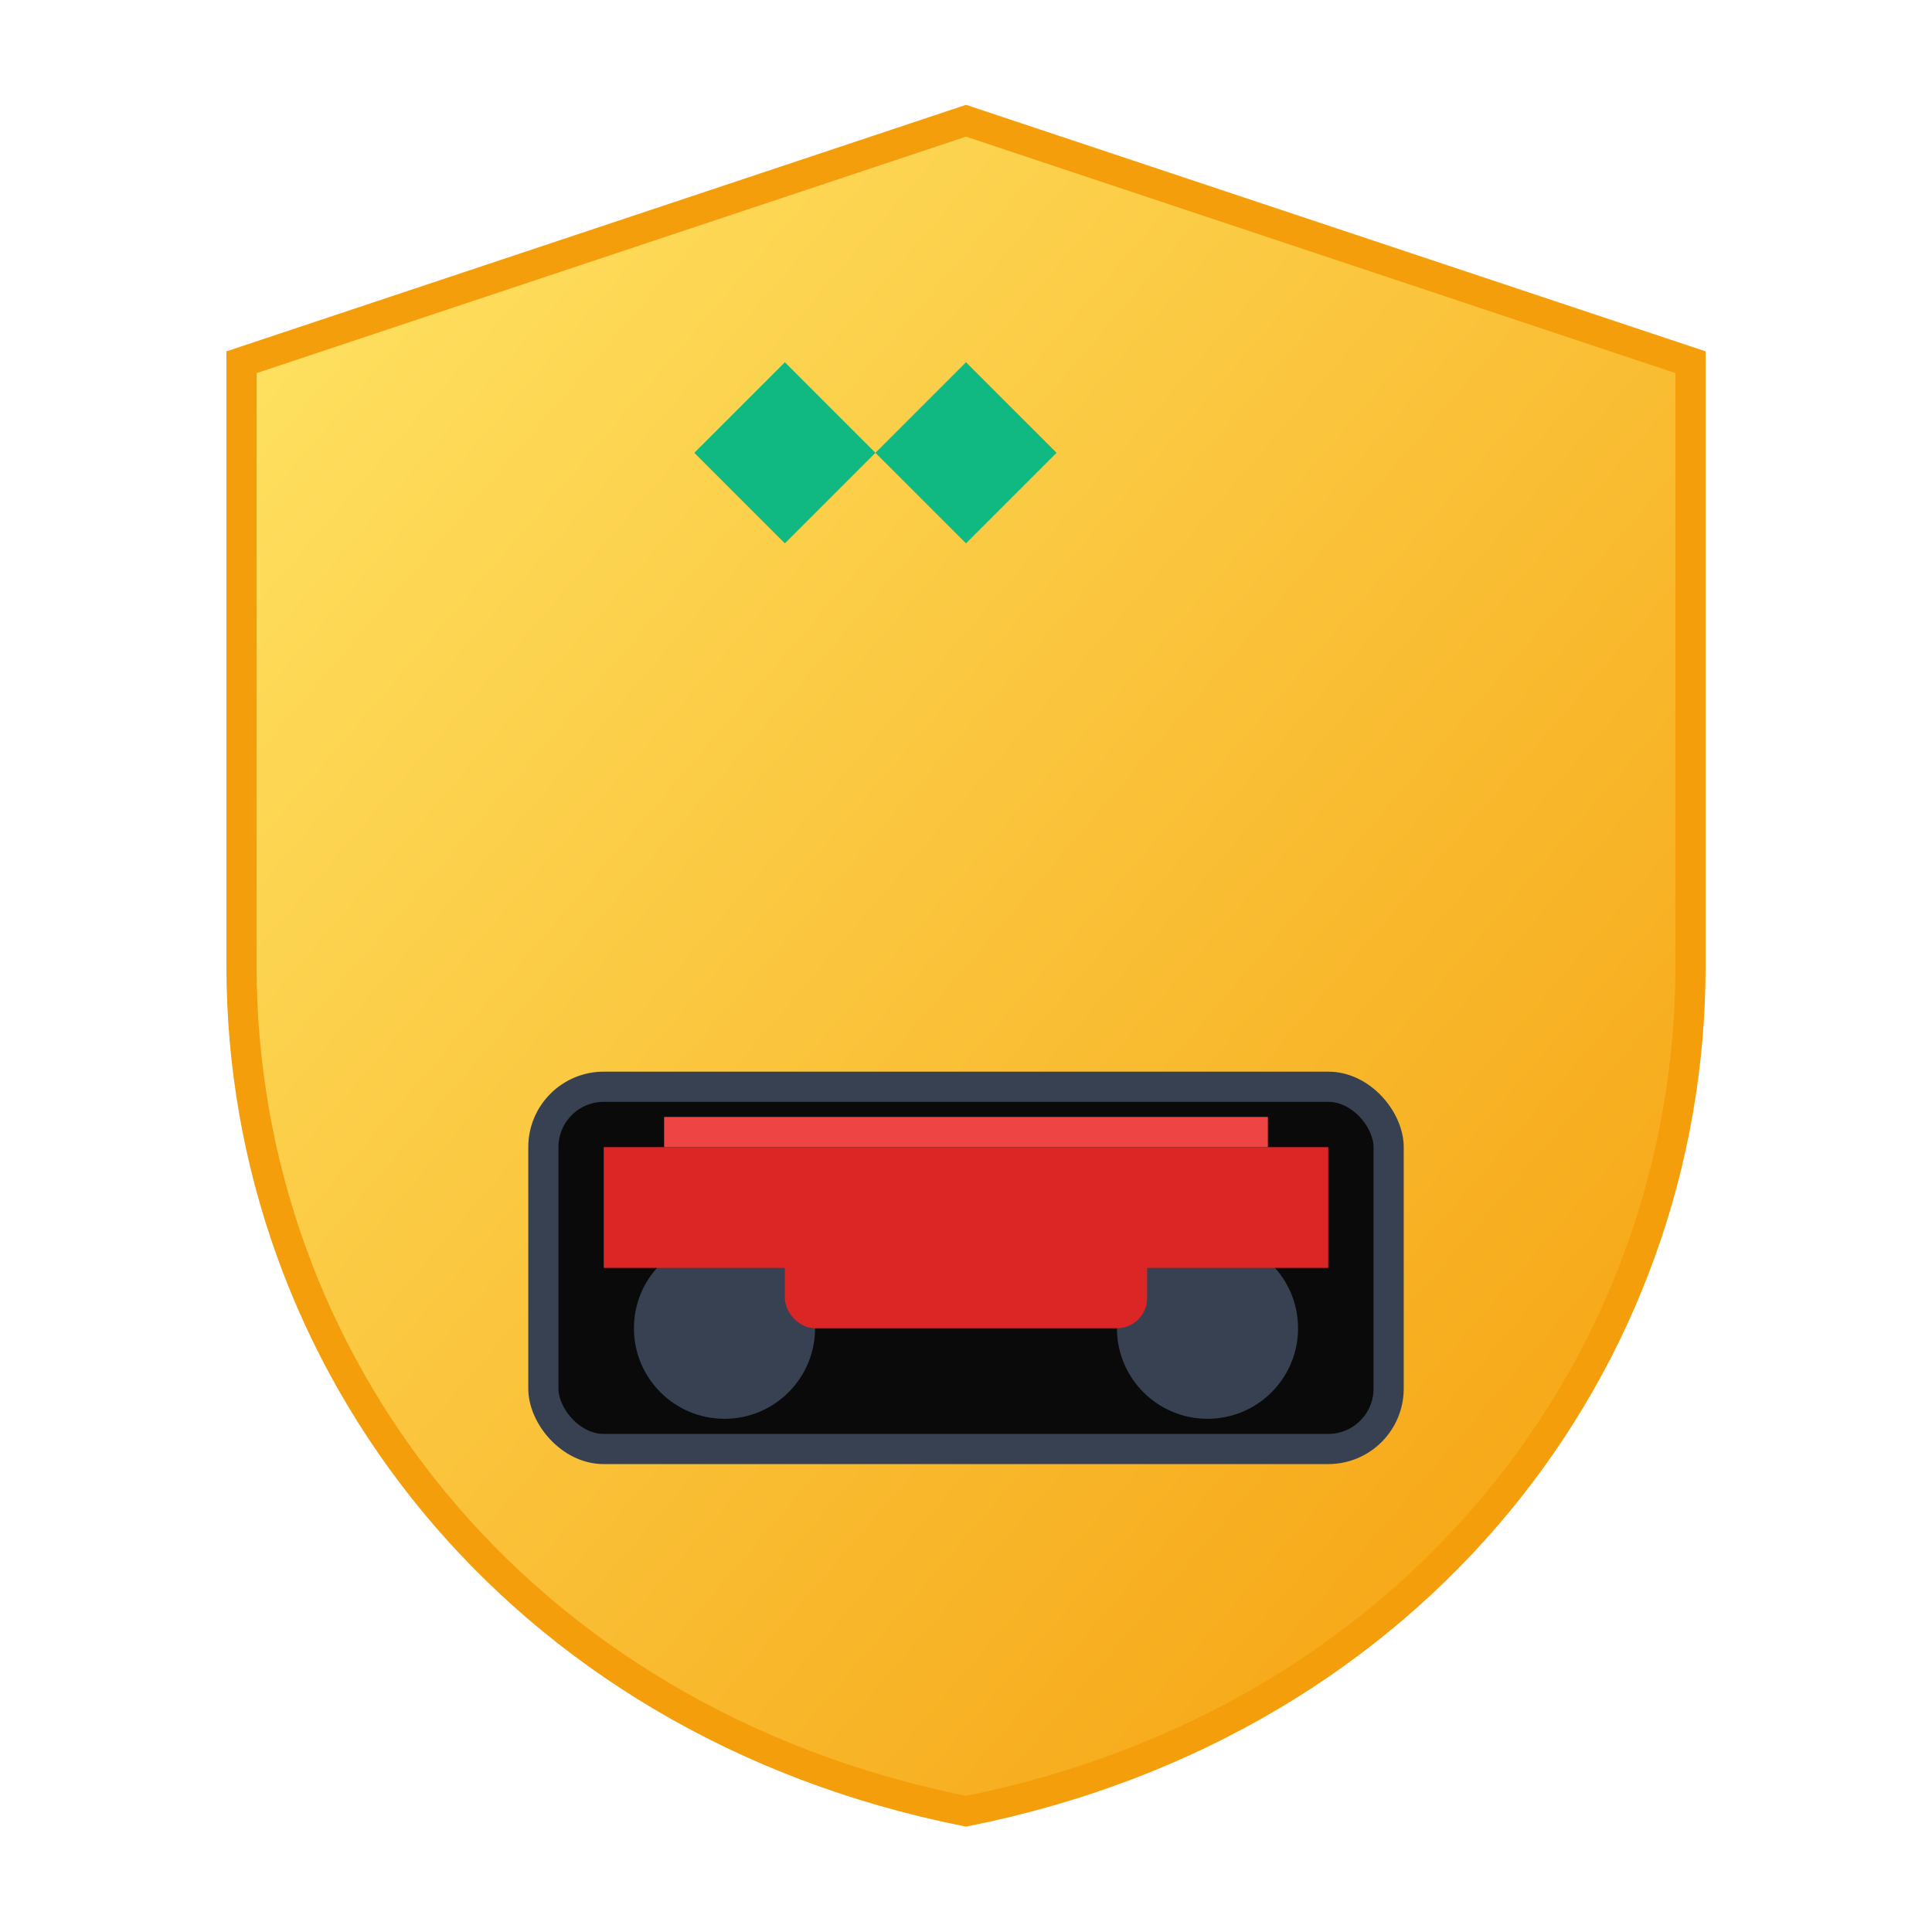
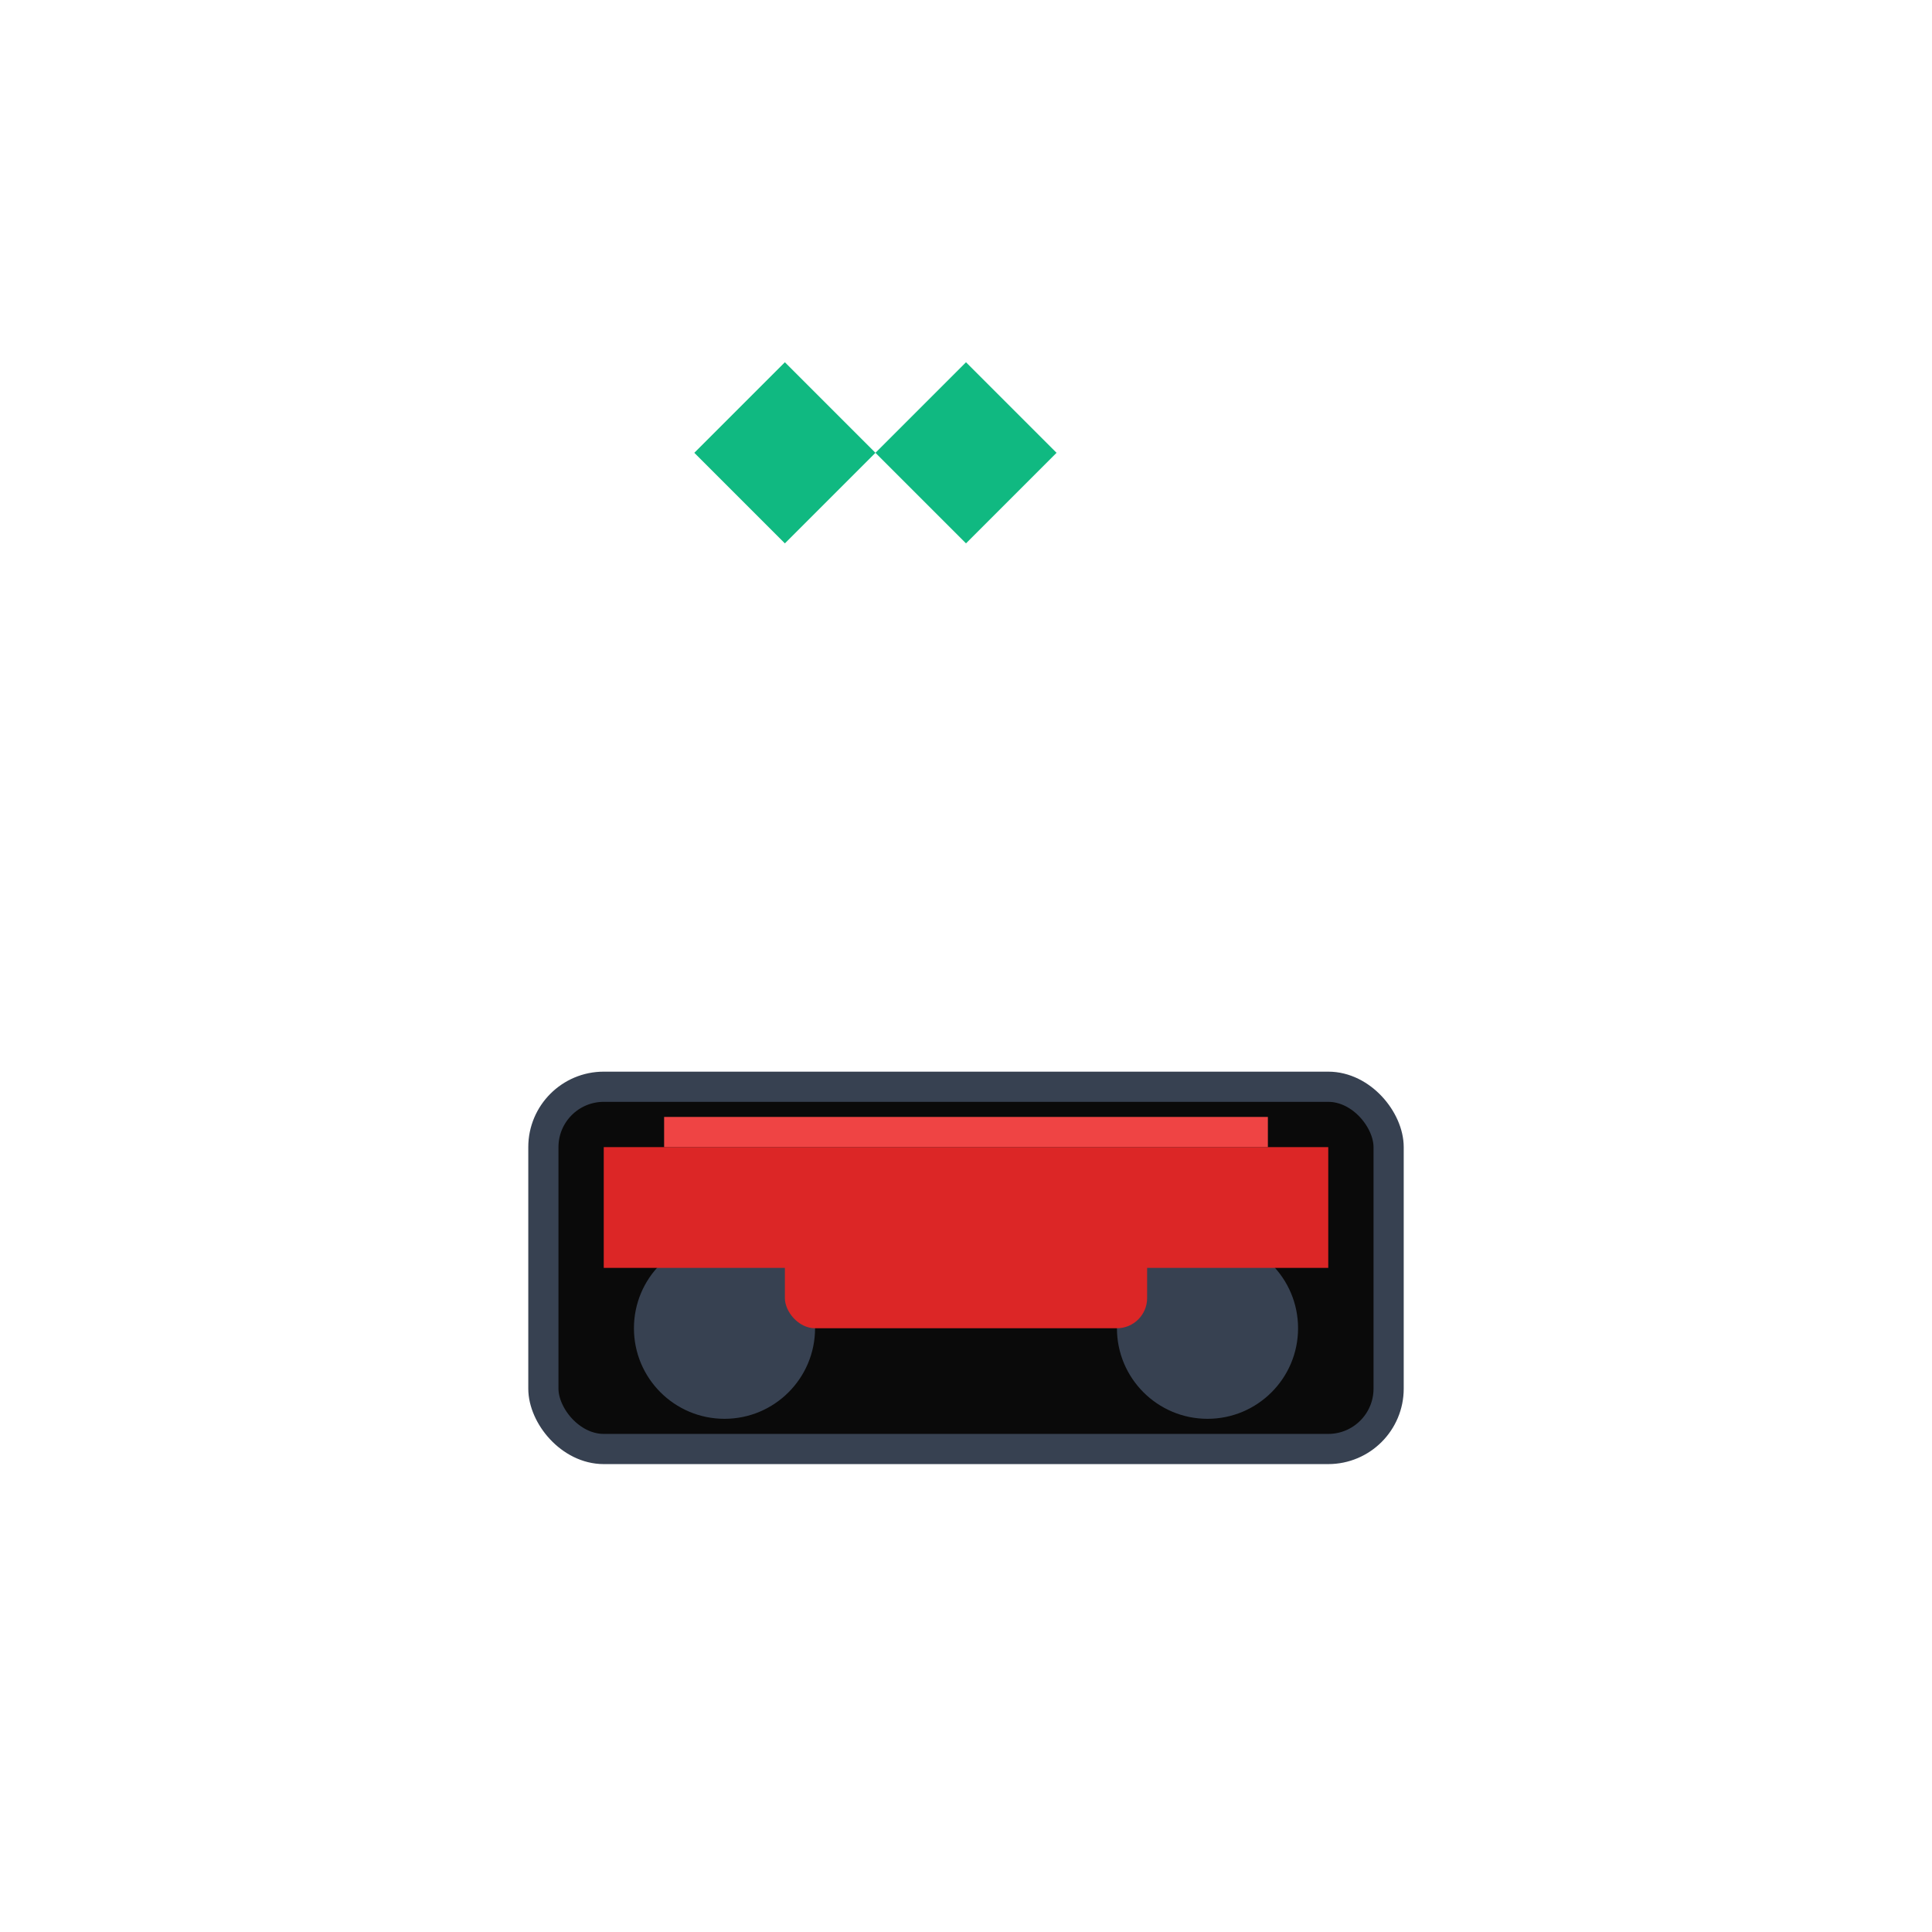
<svg xmlns="http://www.w3.org/2000/svg" width="32" height="32" viewBox="0 0 32 32" fill="none">
  <defs>
    <linearGradient id="shieldGradient" x1="0%" y1="0%" x2="100%" y2="100%">
      <stop offset="0%" style="stop-color:#FFE566;stop-opacity:1" />
      <stop offset="100%" style="stop-color:#F59E0B;stop-opacity:1" />
    </linearGradient>
  </defs>
-   <path d="M16 2L4 6V16C4 22.5 8.5 28.5 16 30C23.5 28.5 28 22.5 28 16V6L16 2Z" fill="url(#shieldGradient)" stroke="#F59E0B" stroke-width="0.5" />
  <rect x="9" y="18" width="14" height="6" rx="1" fill="#0a0a0a" stroke="#374151" stroke-width="0.5" />
  <circle cx="12" cy="22" r="1.5" fill="#374151" />
  <circle cx="20" cy="22" r="1.5" fill="#374151" />
  <rect x="10" y="19" width="12" height="2" fill="#DC2626" />
  <rect x="11" y="18.5" width="10" height="0.5" fill="#EF4444" />
  <path d="M16 6L14.5 7.5L13 6L11.5 7.5L13 9L14.5 7.5L16 9L17.5 7.5L16 6Z" fill="#10B981" />
  <rect x="13" y="20" width="6" height="2" rx="0.5" fill="#DC2626" />
</svg>